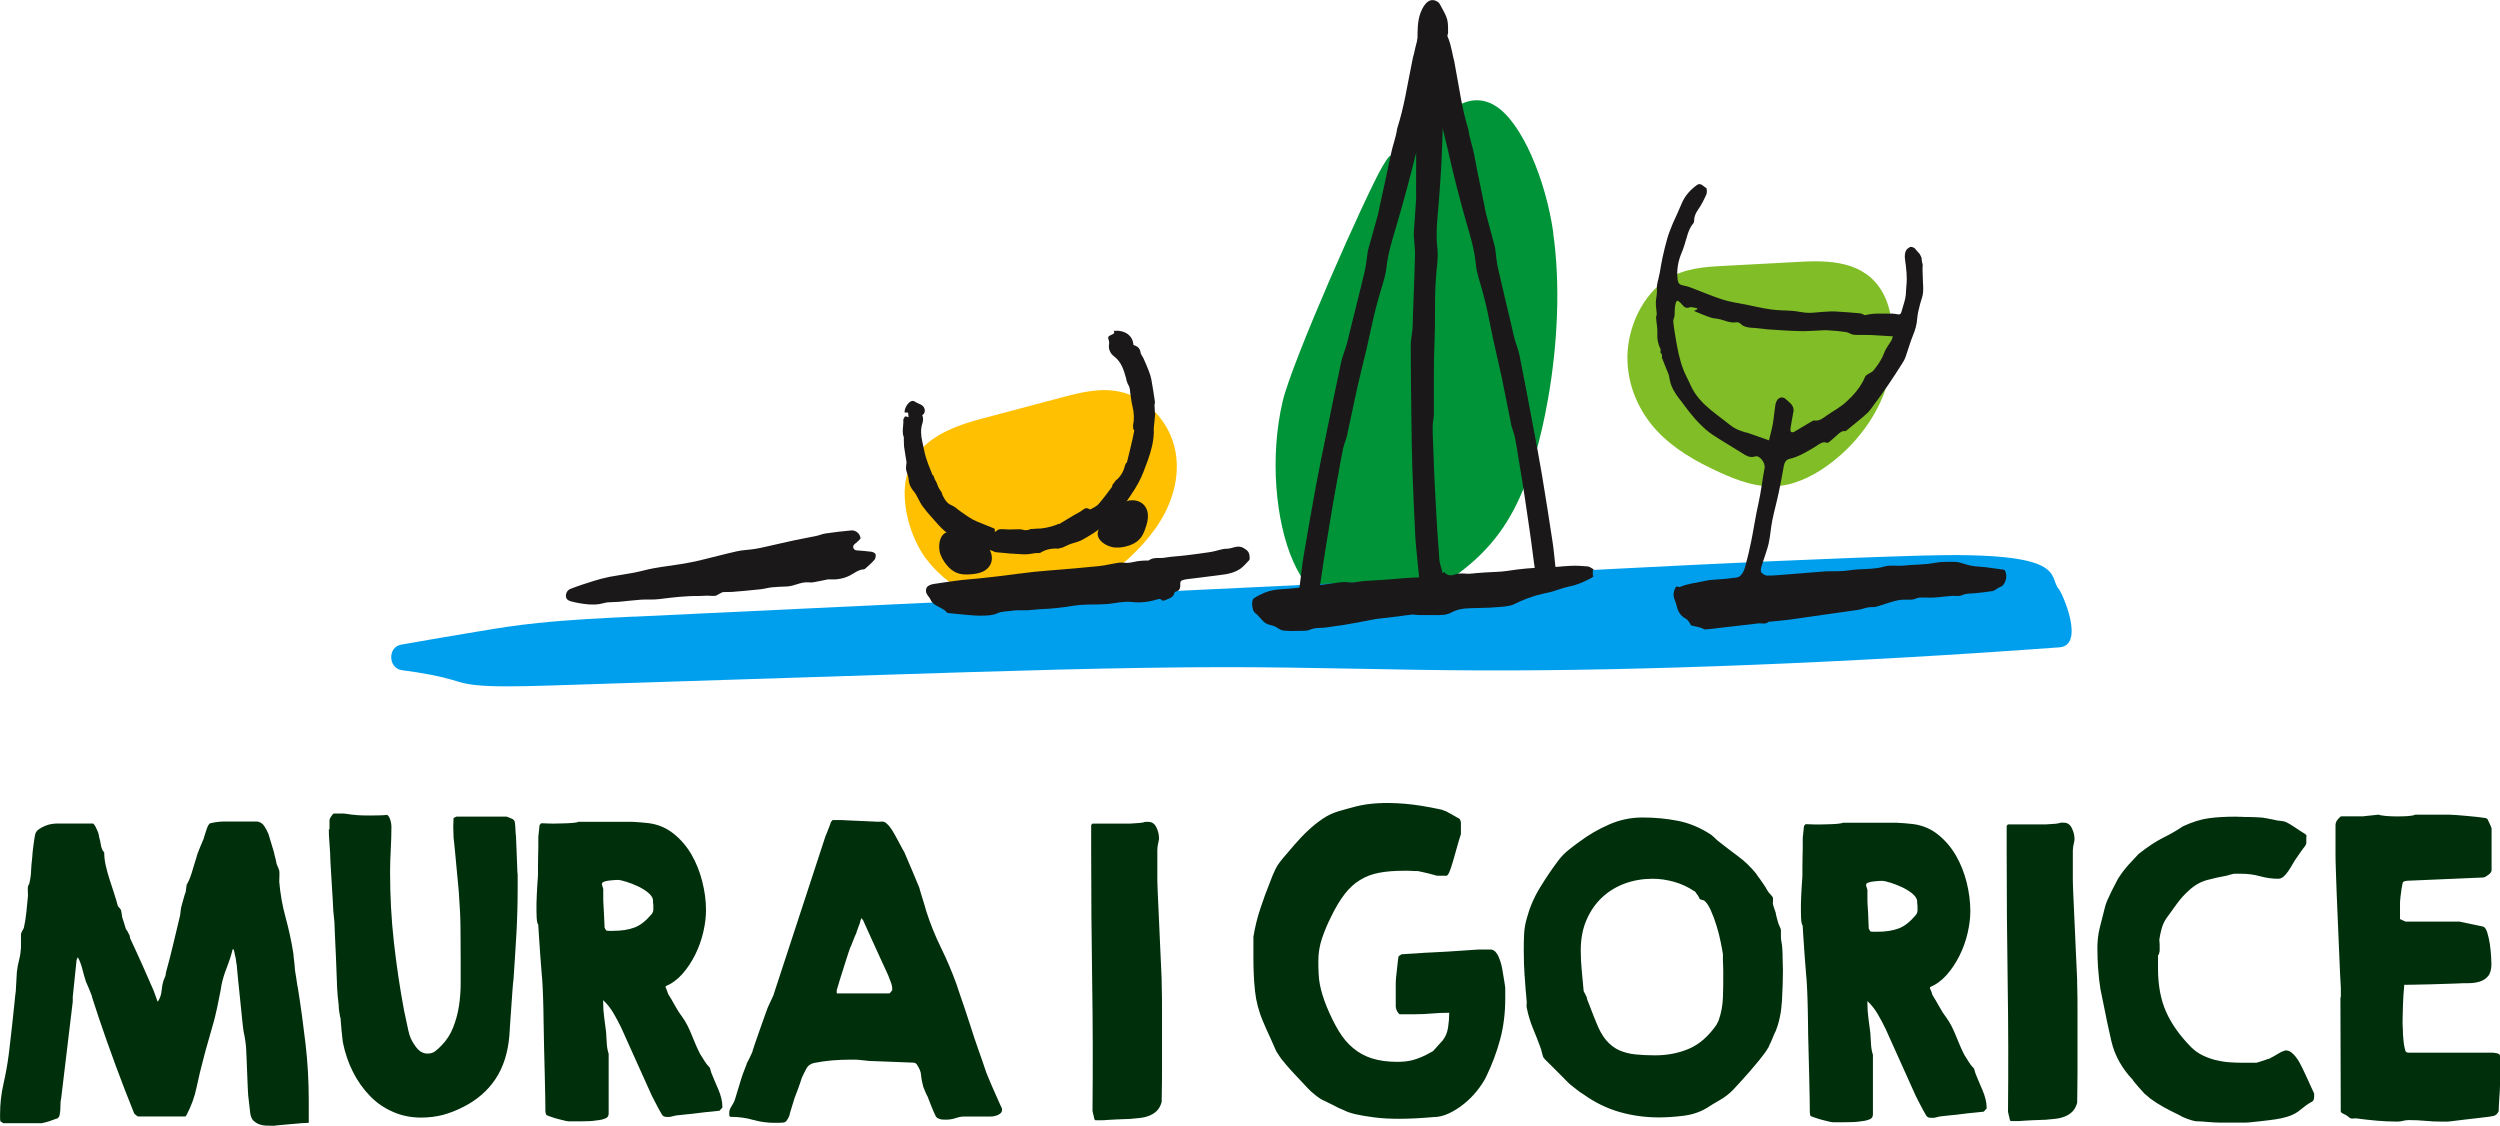
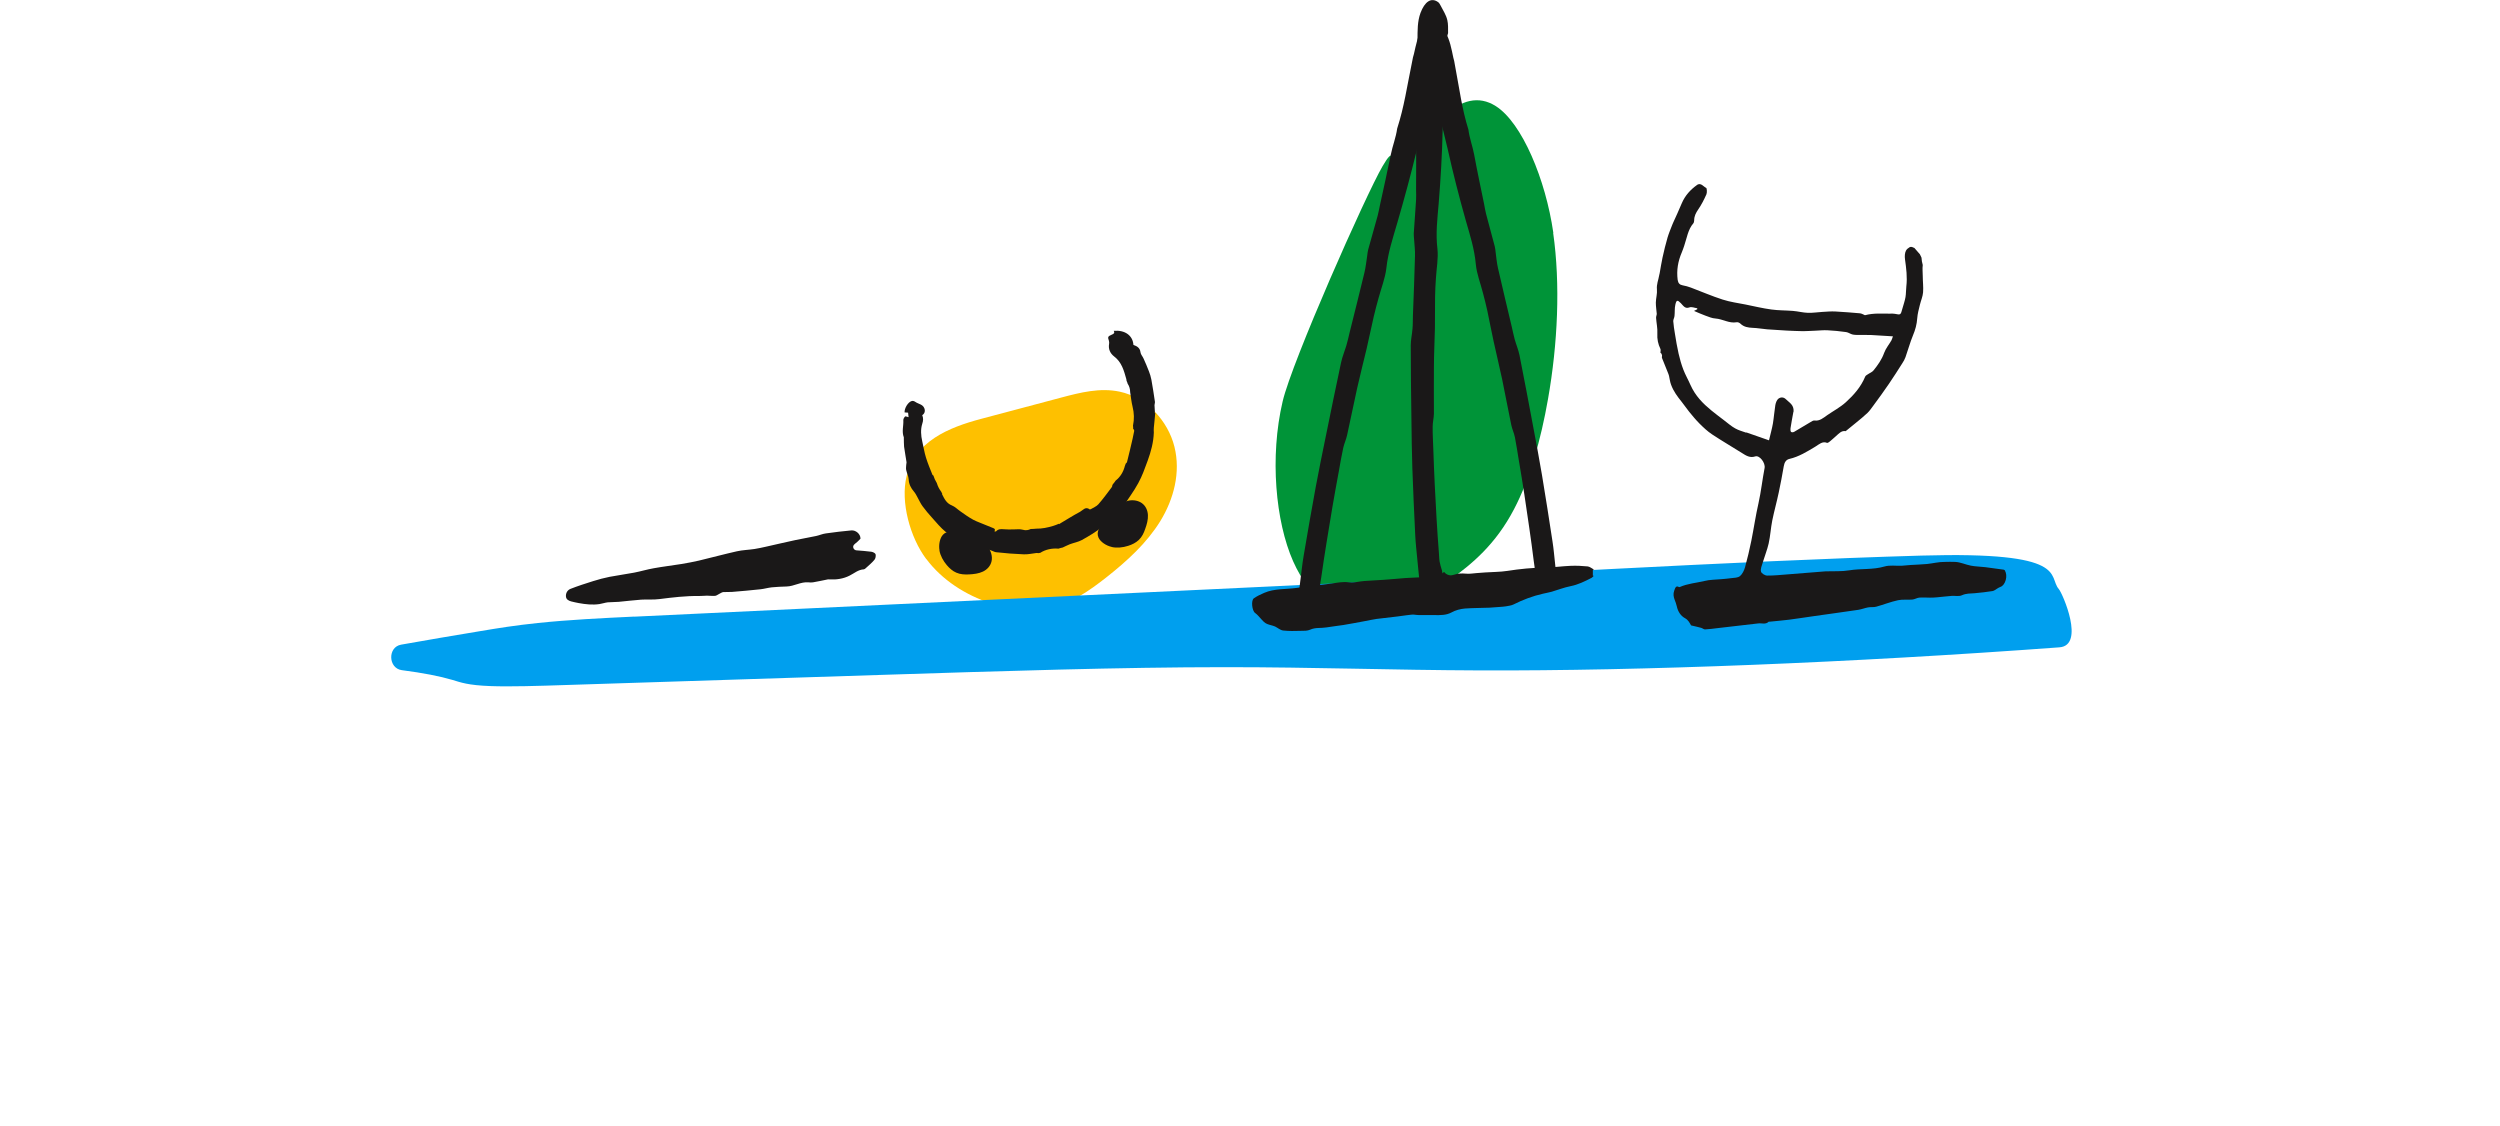
<svg xmlns="http://www.w3.org/2000/svg" id="Layer_1" data-name="Layer 1" viewBox="0 0 300 135.09">
  <defs>
    <style>
      .cls-1 {
        fill: #002f0b;
      }

      .cls-2 {
        fill: #009438;
      }

      .cls-3 {
        fill: #009fee;
      }

      .cls-4 {
        fill: #1a1818;
      }

      .cls-5 {
        fill: #80bd26;
      }

      .cls-6 {
        fill: #fec000;
      }
    </style>
  </defs>
-   <path class="cls-1" d="M280.85,119.63l.04,13.71c0,.11.1.22.29.3.19.09.33.16.41.22.03,0,.1.06.23.17s.22.17.27.17c.03.03.13.04.31.02.18,0,.28-.02.31-.02.83.11,1.65.21,2.49.28.83.07,1.65.11,2.49.11.23,0,.46-.03.68-.09s.46-.09.72-.09c.64,0,1.29.03,1.94.09.64.06,1.28.09,1.9.09h.77c.13,0,.41-.03.83-.09.43-.06.9-.11,1.41-.17.52-.06,1.01-.11,1.49-.17.48-.06.83-.1,1.06-.13.28-.03.54-.07.77-.13.23-.06.43-.24.58-.56,0-.11,0-.32.02-.62.01-.3.03-.62.06-.95s.04-.65.06-.95c.01-.3.02-.51.02-.62v-3.54c-.05-.14-.19-.24-.43-.28-.23-.04-.37-.06-.43-.06h-10.12c-.21,0-.34-.09-.39-.26-.05-.17-.09-.34-.12-.52-.03-.11-.06-.36-.1-.73s-.06-.63-.06-.77c0-.26,0-.47-.02-.65-.01-.17-.02-.34-.02-.52v-.43c0-.23,0-.55.02-.97.01-.42.02-.65.02-.71,0-.09,0-.26.02-.52.01-.26.03-.52.04-.8.01-.27.03-.53.06-.77s.04-.41.04-.49c.23,0,.64,0,1.24-.02.59-.01,1.22-.03,1.9-.04.67-.01,1.3-.04,1.9-.06.59-.03,1.01-.04,1.24-.04.46-.03.94-.04,1.43-.04s.94-.06,1.35-.19c.41-.13.75-.35,1.01-.67s.39-.8.39-1.46c0-.14-.01-.45-.04-.92s-.08-.96-.15-1.46c-.08-.5-.18-.96-.31-1.38s-.3-.65-.5-.71l-2.84-.6h-6.47l-.66-.3v-2.02s0-.11.02-.24c.01-.13.03-.27.04-.43s.03-.31.06-.45.04-.26.04-.34c.03-.14.06-.33.1-.56.04-.23.07-.36.1-.39,0-.03.06-.06.19-.11.13-.04.23-.06.31-.06l9.12-.39c.13,0,.33-.1.6-.3.27-.2.41-.39.41-.56v-5.04s-.06-.19-.19-.47c-.13-.29-.23-.5-.31-.65-.03-.03-.08-.06-.15-.09-.08-.03-.14-.04-.19-.04-.16-.03-.43-.06-.83-.11-.4-.04-.83-.09-1.3-.13-.46-.04-.9-.08-1.32-.11-.41-.03-.7-.04-.85-.04h-4.04c-.15.09-.44.14-.85.17s-.86.04-1.35.04-.94-.02-1.35-.06-.7-.09-.85-.15c-.05,0-.17.01-.35.04s-.37.05-.58.06c-.21.01-.4.04-.58.06-.18.03-.28.04-.31.04h-2.68c-.15.11-.3.27-.44.45-.14.19-.21.39-.21.62v3.49c0,.4.01,1.02.04,1.85s.06,1.78.1,2.85.08,2.17.14,3.34c.05,1.16.1,2.27.14,3.32s.08,1.99.12,2.83.07,1.45.1,1.85v1.12h-.07l.02-.05ZM251.78,116.24c.05.82.14,1.63.27,2.44.03.14.1.49.21,1.03.12.54.24,1.15.37,1.81.13.66.26,1.31.41,1.96.14.65.25,1.14.33,1.48.21.89.53,1.71.97,2.48.44.77.95,1.46,1.55,2.09.05.09.15.22.29.39s.29.34.44.52c.15.17.3.34.44.49.14.16.24.27.29.32.08.06.17.13.27.22.21.17.34.29.39.34.54.4,1.09.75,1.64,1.05.55.3,1.15.61,1.8.92.28.17.61.33.99.47.37.14.72.24,1.03.3.1,0,.28,0,.54.02.26,0,.54.04.83.06.3.03.58.05.85.06.27,0,.47.02.6.02h3.18c.08,0,.28,0,.6-.04s.68-.06,1.06-.11c.39-.04.76-.09,1.12-.13.36-.04.63-.08.81-.11.44-.06.9-.16,1.37-.3.48-.14.91-.34,1.3-.6.03-.03.09-.08.19-.15.1-.07.21-.15.31-.24.1-.09.21-.16.31-.24.1-.07.17-.12.19-.15.28-.2.52-.34.7-.43.18-.09.27-.3.27-.65v-.34c-.05-.11-.15-.32-.29-.62-.14-.3-.29-.62-.44-.97s-.3-.66-.44-.95-.24-.49-.29-.6c-.08-.17-.18-.37-.31-.6-.13-.23-.28-.45-.45-.67s-.35-.39-.54-.54c-.19-.14-.41-.22-.64-.22h-.04s-.14.03-.27.09c-.13.06-.21.09-.23.09-.05.03-.14.08-.27.15-.13.07-.26.15-.41.24-.14.09-.28.17-.43.24-.14.07-.23.12-.25.15-.21.06-.47.14-.79.26-.32.11-.6.2-.83.26h-1.66c-.52,0-1.05-.02-1.61-.06-.55-.04-1.1-.13-1.63-.26-.53-.13-1.04-.32-1.55-.56-.5-.24-.96-.57-1.37-.97-1.34-1.35-2.35-2.76-3.01-4.22s-.99-3.22-.99-5.26v-1.55s.09-.09.12-.19c.03-.1.04-.16.04-.19.03-.03.04-.12.04-.28v-.47c0-.16,0-.31-.02-.45-.01-.14-.02-.24-.02-.3.05-.4.14-.84.27-1.31.13-.47.32-.9.58-1.27.44-.6.86-1.18,1.26-1.74.4-.56.87-1.08,1.41-1.57.67-.63,1.4-1.05,2.19-1.27.79-.22,1.59-.39,2.43-.54.05-.03.19-.07.43-.13.23-.06.37-.09.43-.09h.89c.75,0,1.48.1,2.21.3.72.2,1.44.3,2.17.3.23,0,.44-.09.64-.26.19-.17.37-.38.54-.62.17-.24.32-.49.46-.73.14-.24.26-.45.37-.62.03-.03.1-.13.21-.3.12-.17.24-.35.37-.54s.25-.36.37-.52.2-.26.25-.32c.03-.03.06-.09.1-.17.04-.09.06-.16.06-.22v-.43c0-.17,0-.3.02-.39.01-.09-.05-.17-.17-.26-.1-.06-.25-.15-.45-.28-.19-.13-.4-.26-.62-.41-.22-.14-.42-.27-.6-.39-.18-.11-.31-.19-.39-.22-.21-.14-.48-.23-.83-.26-.35-.03-.61-.07-.79-.13-.31-.06-.63-.12-.97-.19s-.67-.11-1.01-.11c-.03,0-.15,0-.37-.02-.22-.01-.47-.02-.75-.02s-.57,0-.85-.02c-.28-.01-.52-.02-.7-.02-1.21,0-2.29.06-3.24.19-.94.13-1.97.45-3.09.97-.72.49-1.52.95-2.39,1.38-.86.43-1.84,1.08-2.93,1.94-.36.37-.76.8-1.2,1.29s-.81.98-1.12,1.46c-.05.06-.12.17-.21.34-.09.17-.19.36-.29.56-.1.2-.2.39-.29.56s-.15.29-.17.34c-.18.37-.34.72-.48,1.03-.14.32-.25.66-.33,1.03-.21.8-.4,1.57-.58,2.3-.18.73-.27,1.51-.27,2.35s.03,1.66.08,2.48M241.08,133.89c.04.23.07.39.1.47.03.11.08.17.17.17h.64c.18,0,.45,0,.79-.04.35-.03.71-.05,1.08-.06s.72-.03,1.03-.04.5-.02.58-.02c.36-.03.74-.06,1.14-.11.4-.04.77-.13,1.12-.26.35-.13.66-.32.93-.58.27-.26.47-.62.6-1.08,0-.26,0-.73.02-1.42,0-.69.02-1.41.02-2.17v-7.78c0-.77,0-1.45-.02-2.02,0-.57-.02-.9-.02-.99,0-.2,0-.61-.04-1.23s-.06-1.35-.1-2.19c-.04-.85-.08-1.73-.12-2.68-.04-.93-.08-1.82-.12-2.68s-.07-1.58-.1-2.19c-.03-.62-.04-1.02-.04-1.23v-3.71s0-.11.02-.24c0-.13.03-.26.06-.41.03-.14.05-.27.08-.39.03-.11.04-.19.04-.22v-.13c0-.4-.1-.82-.31-1.27-.21-.44-.53-.67-.97-.67h-.39c-.05.03-.16.06-.33.09s-.36.05-.58.06c-.22.01-.42.03-.6.04-.18.01-.28.02-.31.02h-4.5l-.15.17v3.15c0,5.26.04,10.46.12,15.62s.09,10.33.04,15.53c.03.09.06.24.1.47M223.95,106.13c0-.09.08-.16.25-.22s.35-.1.56-.13c.21-.03.41-.05.62-.06.21-.01.35-.02.43-.02.23,0,.58.07,1.04.22s.93.32,1.39.54.88.47,1.24.77c.36.3.55.6.58.88v.26l.02.17.02.17v.56c0,.17-.06.34-.19.52-.7.83-1.39,1.38-2.09,1.63-.7.26-1.54.39-2.53.39h-.54c-.1,0-.21-.01-.31-.04l-.19-.34c-.03-.54-.05-1-.06-1.38,0-.37-.03-.76-.06-1.16s-.04-.73-.04-.99v-1.12s-.03-.11-.08-.26c-.05-.14-.08-.23-.08-.26v-.13h.02ZM217.2,133.75c.03.1.06.17.12.19.05.03.2.09.45.17.24.09.42.14.52.17.08.03.21.06.39.11.18.04.35.09.52.13.17.04.32.08.46.11s.24.04.29.04h.81c.59,0,1.09,0,1.49-.02.4,0,.9-.06,1.49-.15.18-.03.39-.09.64-.19.24-.1.37-.29.37-.58v-7.16c-.13-.4-.21-.84-.23-1.31-.03-.47-.05-.91-.08-1.31-.08-.6-.15-1.2-.23-1.78-.08-.59-.12-1.18-.12-1.78v-.26c.46.43.87.94,1.22,1.53s.66,1.18.95,1.78l3.65,8.11c.05.11.19.38.41.8s.37.7.44.84c.13.23.25.44.37.65.12.2.3.3.56.3h.39s.15-.03.39-.09c.23-.06.37-.09.43-.09.18-.03.52-.06,1.01-.11.49-.04,1.01-.1,1.55-.17.54-.07,1.06-.13,1.55-.17s.84-.08,1.04-.11l.35-.39v-.04c0-.66-.17-1.38-.5-2.15-.34-.77-.62-1.45-.85-2.02,0-.03-.03-.12-.08-.28s-.08-.25-.08-.28c-.03-.03-.1-.11-.23-.26-.13-.14-.21-.24-.23-.3-.08-.09-.2-.27-.37-.56s-.28-.46-.33-.52c-.34-.66-.67-1.42-1.01-2.28s-.71-1.58-1.12-2.15c-.31-.4-.61-.86-.89-1.38s-.56-.97-.81-1.38c-.03-.06-.07-.19-.13-.39-.07-.2-.12-.33-.17-.39v-.17c.75-.32,1.42-.81,2.01-1.48.59-.67,1.1-1.44,1.53-2.3s.75-1.76.97-2.7.33-1.81.33-2.65c0-1.12-.15-2.26-.44-3.45-.3-1.18-.73-2.25-1.3-3.24-.57-.97-1.28-1.81-2.15-2.5-.86-.69-1.85-1.1-2.97-1.25-.08,0-.21-.01-.41-.04-.19-.03-.4-.05-.62-.06-.22-.01-.42-.03-.6-.04-.18-.01-.3-.02-.35-.02h-6.47c-.1.06-.32.1-.66.13s-.56.04-.66.04c-.13,0-.34,0-.64.02-.3.01-.61.02-.93.02s-.64,0-.95-.02c-.31-.01-.52-.02-.62-.02l-.19.22-.15,1.42v.77c0,.4,0,.85-.02,1.33,0,.49-.02.97-.02,1.44v1.05c-.03.34-.06.84-.1,1.48-.04.65-.06,1.28-.08,1.91,0,.63,0,1.19.02,1.68.03.49.09.77.19.86,0,.17.03.6.08,1.29s.1,1.43.15,2.21c.05.79.11,1.53.17,2.21.06.69.1,1.12.1,1.29.03.37.05.96.08,1.76s.04,1.71.06,2.74c0,1.02.03,2.09.06,3.21s.05,2.19.08,3.21c.03,1.02.04,1.94.06,2.76,0,.82.02,1.41.02,1.78,0,.03,0,.09.04.19M189.81,116.48c-.08-.82-.12-1.63-.12-2.44,0-1.38.23-2.6.7-3.67.46-1.06,1.09-1.96,1.88-2.7.79-.73,1.7-1.28,2.74-1.66,1.03-.37,2.13-.56,3.3-.56.85,0,1.71.12,2.58.37.86.24,1.66.61,2.39,1.1.05,0,.12.05.19.15.08.1.13.18.16.24.05.03.12.12.19.28.08.16.13.25.15.28,0,.03.08.06.23.11s.24.06.27.06c.28.2.55.59.81,1.16.26.57.49,1.2.7,1.87.21.67.37,1.33.5,1.96s.22,1.12.27,1.46v.49c0,.24,0,.49.02.75,0,.26.02.5.02.73v.47c0,.95,0,1.87-.04,2.78-.03.9-.19,1.8-.5,2.7,0,.03-.04.11-.12.26-.08.14-.13.24-.15.3-.96,1.38-2.05,2.34-3.28,2.87-1.23.53-2.6.8-4.09.8-.85,0-1.63-.04-2.35-.11-.71-.07-1.35-.24-1.94-.49-.58-.26-1.1-.66-1.57-1.2-.46-.54-.88-1.29-1.24-2.24-.05-.11-.13-.3-.23-.56-.1-.26-.21-.52-.31-.8-.1-.27-.2-.52-.29-.75s-.15-.37-.17-.43c-.03-.03-.05-.12-.08-.28s-.06-.25-.12-.28c0-.06-.04-.15-.12-.28s-.13-.22-.15-.28c-.08-.83-.15-1.66-.23-2.48M182.96,117.12c.06,1.02.15,2.06.25,3.13,0,.03,0,.14-.02.34,0,.2,0,.32.02.34.18.89.43,1.71.74,2.46.31.75.62,1.53.93,2.38.03.06.08.24.15.54.08.3.13.48.15.54l.08.09c.08.09.1.13.08.13.23.23.52.52.87.86.35.34.69.69,1.03,1.03.33.34.63.64.87.88.25.24.38.37.41.37.03.03.1.09.21.17.12.09.25.19.41.32.15.13.32.25.48.37.17.11.3.2.41.26,1.37.98,2.81,1.68,4.31,2.11,1.5.43,3.08.65,4.73.65.85,0,1.81-.06,2.89-.19s2.01-.44,2.82-.92c.49-.32,1.03-.65,1.63-.99.59-.34,1.11-.75,1.55-1.2.67-.72,1.35-1.46,2.03-2.24.68-.77,1.32-1.56,1.92-2.38.03-.06.08-.15.17-.28s.15-.22.17-.28c.03-.09.08-.22.17-.39s.17-.36.25-.56.15-.39.23-.56.14-.3.19-.39c.41-1.03.66-2.22.74-3.58s.12-2.6.12-3.75c0-.17,0-.39-.02-.67,0-.27-.02-.54-.02-.82s0-.52-.02-.73c0-.22-.02-.34-.02-.37s0-.11-.02-.24c0-.13-.03-.26-.06-.41-.03-.14-.05-.28-.06-.41,0-.13-.02-.22-.02-.28v-.86c0-.06-.05-.19-.14-.39s-.15-.33-.17-.39c0-.03-.02-.11-.06-.24s-.08-.26-.12-.41c-.04-.14-.07-.28-.1-.41-.03-.13-.04-.21-.04-.24-.03-.06-.09-.24-.19-.54s-.15-.48-.15-.54c0-.03,0-.15.02-.37,0-.22,0-.34-.02-.37-.03-.06-.11-.16-.25-.32-.14-.16-.23-.25-.25-.28-.03-.03-.08-.11-.17-.26-.09-.14-.15-.24-.17-.3-.05-.09-.14-.22-.27-.41s-.25-.37-.37-.54-.23-.32-.33-.45-.15-.21-.15-.24c-.67-.83-1.41-1.55-2.23-2.15-.81-.6-1.63-1.23-2.47-1.89-.05-.06-.19-.19-.41-.39s-.36-.32-.41-.34c-1.29-.83-2.62-1.38-3.96-1.63-1.34-.26-2.75-.39-4.19-.39s-2.74.28-4.02.84-2.48,1.25-3.59,2.09c-.52.37-.97.72-1.35,1.03-.39.32-.76.7-1.12,1.16-.8,1.06-1.55,2.17-2.26,3.34s-1.23,2.4-1.57,3.69c-.18.63-.28,1.25-.31,1.85s-.04,1.23-.04,1.89c0,1.06.03,2.1.1,3.13M150.41,115.13c0,1.29.06,2.56.19,3.79s.45,2.46.97,3.67c.08.2.2.49.37.86s.34.75.52,1.14c.18.39.34.75.48,1.08s.24.54.29.62c.05.06.14.18.25.37.12.19.2.31.25.37.13.17.35.44.66.8s.63.72.97,1.08.65.7.95,1.01c.3.32.48.52.56.6.26.29.59.6,1.01.92.41.33.8.57,1.16.71.1.06.28.14.52.26.25.11.49.24.74.37.24.13.47.24.68.32s.34.14.39.17c.59.32,1.78.59,3.57.82,1.78.23,4.14.22,7.06-.04.62,0,1.24-.15,1.88-.45.63-.3,1.23-.68,1.8-1.14s1.08-.97,1.53-1.53.82-1.11,1.1-1.66c.75-1.55,1.32-3.08,1.72-4.59s.6-3.13.6-4.85v-1.29c0-.06-.03-.25-.08-.58s-.09-.57-.12-.71c-.03-.2-.07-.49-.14-.86-.06-.37-.15-.74-.27-1.1-.12-.36-.26-.67-.44-.92-.18-.26-.4-.4-.66-.43h-1.47c-.46.03-1.01.06-1.63.11-.62.04-1.27.09-1.95.13s-1.36.08-2.03.11-1.28.06-1.82.11c-.54.04-1.15.08-1.82.11l-.35.22s-.05.12-.08.37c-.03.24-.06.54-.1.9-.04.36-.08.72-.12,1.1-.04.37-.06.69-.06.95v2.76c.05.4.21.7.46.9h1.82c.67,0,1.35-.03,2.05-.09s1.39-.09,2.09-.09c0,.57-.05,1.16-.14,1.76s-.3,1.12-.64,1.55l-1.16,1.29c-.05.03-.2.11-.44.24-.25.13-.42.22-.52.28-.62.29-1.17.49-1.65.6s-1.04.17-1.68.17c-1.16,0-2.17-.14-3.03-.41s-1.61-.68-2.26-1.23c-.66-.54-1.24-1.23-1.74-2.06s-.99-1.81-1.45-2.93c-.21-.52-.37-.98-.5-1.4s-.23-.82-.31-1.23c-.08-.4-.13-.82-.15-1.27-.03-.44-.04-.97-.04-1.57,0-.95.15-1.86.45-2.74s.65-1.71,1.06-2.53c.54-1.12,1.09-2.04,1.65-2.76.55-.72,1.17-1.28,1.86-1.7.68-.42,1.44-.7,2.28-.86s1.81-.24,2.93-.24h.44c.19,0,.38,0,.56.02.18.01.34.02.48.02h.25c.05,0,.19.03.43.09.23.06.48.11.74.17.26.06.5.12.73.19s.37.11.43.11h1.12c.13-.09.24-.25.33-.49s.15-.39.17-.45c.05-.14.14-.41.25-.8.12-.39.23-.8.35-1.23.12-.43.23-.84.35-1.23.12-.39.2-.65.25-.8v-1.29c0-.23-.06-.42-.19-.56-.08-.03-.19-.09-.35-.19-.15-.1-.32-.19-.48-.28-.17-.09-.33-.17-.48-.26-.15-.09-.26-.14-.31-.17-.05,0-.14-.03-.27-.09s-.21-.09-.23-.09c-1.7-.37-3.18-.61-4.42-.71s-2.34-.12-3.28-.06c-.94.06-1.78.18-2.53.37-.73.19-1.44.38-2.11.58-.7.2-1.35.51-1.95.92-.61.42-1.19.88-1.74,1.4-.56.52-1.09,1.08-1.61,1.68s-1.01,1.18-1.47,1.72c-.36.43-.65.85-.85,1.27-.21.42-.41.91-.62,1.48-.44,1.09-.84,2.18-1.2,3.28s-.63,2.19-.81,3.32v2.72h0ZM131.22,133.79c.04.23.07.39.1.47.03.11.08.17.17.17h.64c.18,0,.44,0,.79-.04.35-.03.71-.05,1.08-.06s.72-.03,1.03-.04.5-.02.58-.02c.36-.03.74-.06,1.14-.11.4-.04.77-.13,1.12-.26.35-.13.66-.32.93-.58.27-.26.47-.62.6-1.08,0-.26,0-.73.02-1.42s.02-1.41.02-2.17v-7.78c0-.77,0-1.45-.02-2.02,0-.57-.02-.9-.02-.99,0-.2,0-.61-.04-1.23s-.06-1.35-.1-2.19c-.04-.85-.08-1.73-.12-2.68-.04-.93-.08-1.82-.12-2.68s-.07-1.58-.1-2.19c-.03-.62-.04-1.02-.04-1.23v-3.71s0-.11.02-.24c0-.13.03-.26.06-.41.03-.14.05-.27.08-.39.03-.11.04-.19.04-.22v-.13c0-.4-.1-.82-.31-1.27-.21-.44-.53-.67-.97-.67h-.39c-.05.03-.16.06-.33.09s-.36.05-.58.06c-.22.01-.42.03-.6.04-.18.01-.28.02-.31.02h-4.5l-.15.17v3.15c0,5.26.04,10.46.12,15.62s.09,10.33.04,15.53c.03.09.06.24.1.47M103.55,110.38c.46,1.03.86,1.9,1.18,2.61s.65,1.43.99,2.17c.34.75.62,1.36.85,1.85.08.2.18.47.31.8s.19.61.19.84v.17c-.05.06-.12.14-.19.24-.08.1-.13.15-.15.15h-6.32v-.39c.23-.8.44-1.48.62-2.04s.36-1.12.54-1.7c.18-.57.33-1.03.46-1.38.03-.03.07-.13.14-.3.06-.17.13-.35.21-.54s.15-.36.21-.52c.06-.16.11-.25.14-.28,0-.03.03-.12.08-.28.05-.16.11-.32.17-.47.06-.16.12-.31.17-.45.05-.14.08-.24.08-.3,0-.03.02-.09.06-.19.04-.1.07-.16.1-.19l.15.22h0v-.02ZM90.33,134.37c.83.24,1.69.37,2.6.37.49,0,.86,0,1.12-.04s.49-.33.7-.9c0-.06.03-.19.1-.41.06-.22.13-.44.21-.69.08-.24.15-.47.21-.69s.11-.35.14-.41.08-.19.15-.39c.08-.2.16-.42.25-.67.09-.24.17-.48.25-.71.08-.23.13-.39.15-.47.18-.4.37-.78.56-1.14.19-.36.51-.58.95-.67.7-.14,1.4-.24,2.11-.3s1.43-.09,2.15-.09h.74s.13,0,.31.02c.18.01.37.04.58.06.21.03.39.05.56.06s.28.02.33.02c.21,0,.55.01,1.04.04s1.01.05,1.55.06,1.05.04,1.53.06c.48.03.82.04,1.03.04.05,0,.12.02.19.06.08.04.13.08.15.11.34.49.52.93.54,1.33.03.4.12.87.27,1.42.03.06.1.24.23.56.13.32.22.5.27.56.21.52.37.92.48,1.23.12.3.29.7.52,1.18l.08.09.08.09c.23.11.41.18.54.19.13,0,.3.02.5.02.41,0,.81-.06,1.18-.19s.74-.19,1.1-.19h3.15c.08,0,.19,0,.35-.04.15-.03.3-.07.44-.13s.26-.14.37-.24c.1-.1.15-.22.15-.37v-.17c-.05-.11-.14-.31-.27-.58s-.26-.57-.39-.88c-.13-.32-.26-.61-.39-.88s-.22-.48-.27-.62c-.05-.14-.17-.42-.35-.84s-.28-.68-.31-.8c-.05-.17-.17-.52-.35-1.03-.18-.52-.39-1.12-.64-1.83-.25-.7-.5-1.45-.75-2.26-.26-.8-.51-1.56-.75-2.28-.25-.72-.46-1.34-.64-1.87s-.3-.88-.35-1.05c-.54-1.49-1.16-2.96-1.86-4.38s-1.29-2.9-1.78-4.42c-.03-.09-.08-.26-.15-.54-.08-.27-.17-.57-.27-.88-.1-.32-.19-.61-.27-.88-.08-.27-.13-.45-.15-.54-.05-.11-.15-.36-.31-.73-.15-.37-.33-.79-.52-1.25-.19-.46-.38-.9-.56-1.31-.18-.42-.31-.72-.39-.92-.03-.03-.09-.14-.19-.32-.1-.19-.21-.39-.33-.62s-.24-.46-.37-.69c-.13-.23-.23-.42-.31-.56-.13-.23-.27-.46-.43-.69-.15-.23-.34-.43-.54-.6-.18-.14-.35-.21-.5-.19-.15.01-.32.02-.5.02-.13,0-.4-.01-.81-.04-.41-.03-.86-.05-1.35-.06-.49-.01-.94-.04-1.35-.06-.41-.03-.67-.04-.77-.04h-1.16l-.19.22c-.03.09-.07.21-.13.37-.07.16-.13.32-.19.49-.06.17-.13.34-.19.49-.06.16-.11.27-.14.32l-6.28,19.18c-.05.11-.16.35-.33.71s-.28.6-.33.71c-.05.14-.17.47-.35.97s-.37,1.05-.58,1.63c-.21.59-.4,1.14-.58,1.66s-.28.83-.31.95c0,.06-.03.15-.1.28-.06.13-.14.28-.21.45-.08.17-.15.33-.23.47s-.13.23-.15.26c0,.06-.03.17-.1.32-.06.16-.14.34-.21.54-.08.2-.15.39-.21.56s-.11.3-.13.39c-.03.09-.08.25-.15.49-.08.24-.16.52-.25.82s-.17.57-.25.82c-.08.24-.13.41-.15.49-.08.23-.21.48-.39.75s-.27.52-.27.75v.3c0,.11.05.19.15.22.98,0,1.88.12,2.72.37M72.25,106.02c0-.09.08-.16.25-.22s.35-.1.56-.13.41-.05.62-.06c.21-.01.35-.02.43-.02.23,0,.58.07,1.04.22s.93.32,1.39.54.88.47,1.24.77c.36.3.55.6.58.88v.26l.02.17.02.17v.56c0,.17-.06.34-.19.52-.7.83-1.39,1.38-2.09,1.63-.7.26-1.54.39-2.53.39h-.54c-.1,0-.21-.01-.31-.04l-.19-.34c-.03-.54-.05-1-.06-1.38-.01-.37-.03-.76-.06-1.16s-.04-.73-.04-.99v-1.12s-.03-.11-.08-.26c-.05-.14-.08-.23-.08-.26v-.13h.02ZM65.5,133.64c.03.1.06.17.12.19.05.03.2.09.44.17.24.09.42.14.52.17.08.03.21.06.39.11.18.04.35.09.52.13.17.04.32.08.46.11s.24.04.29.04h.81c.59,0,1.09,0,1.49-.02.4,0,.9-.06,1.49-.15.18-.03.39-.09.64-.19.24-.1.37-.29.37-.58v-7.16c-.13-.4-.21-.84-.23-1.31-.03-.47-.05-.91-.08-1.31-.08-.6-.15-1.2-.23-1.78-.08-.59-.12-1.18-.12-1.78v-.26c.46.43.87.94,1.22,1.53s.66,1.18.95,1.78l3.65,8.11c.05.11.19.38.41.8s.37.7.44.84c.13.23.25.44.37.65.12.2.3.3.56.3h.39s.15-.03.39-.09c.23-.06.37-.09.43-.09.18-.03.52-.06,1.01-.11.49-.04,1.01-.1,1.55-.17.54-.07,1.06-.13,1.55-.17.49-.04.84-.08,1.04-.11l.35-.39v-.04c0-.66-.17-1.38-.5-2.15-.34-.77-.62-1.45-.85-2.02,0-.03-.03-.12-.08-.28s-.08-.25-.08-.28c-.03-.03-.1-.11-.23-.26-.13-.14-.21-.24-.23-.3-.08-.09-.2-.27-.37-.56-.17-.29-.28-.46-.33-.52-.34-.66-.67-1.42-1.01-2.28-.34-.86-.71-1.58-1.12-2.15-.31-.4-.61-.86-.89-1.38s-.55-.97-.81-1.38c-.03-.06-.07-.19-.14-.39-.06-.2-.12-.33-.17-.39v-.17c.75-.32,1.42-.81,2.01-1.48.59-.67,1.1-1.44,1.53-2.3s.75-1.76.97-2.7.33-1.81.33-2.65c0-1.12-.15-2.26-.45-3.45-.3-1.18-.73-2.25-1.3-3.24-.57-.97-1.28-1.81-2.15-2.5s-1.85-1.1-2.97-1.25c-.08,0-.21-.01-.41-.04-.19-.03-.4-.05-.62-.06-.22-.01-.42-.03-.6-.04s-.3-.02-.35-.02h-6.47c-.1.06-.32.1-.66.13-.34.03-.56.04-.66.04-.13,0-.34,0-.64.02-.3.01-.61.02-.93.02s-.64,0-.95-.02c-.31-.01-.52-.02-.62-.02l-.19.22-.15,1.42v.77c0,.4,0,.85-.02,1.33-.01.49-.02.97-.02,1.44v1.05c-.03.34-.06.84-.1,1.48-.04.65-.06,1.28-.08,1.91-.01.63,0,1.19.02,1.68.03.49.09.77.19.86,0,.17.03.6.08,1.29s.1,1.43.15,2.21c.05.79.11,1.53.17,2.21.06.69.1,1.12.1,1.29.03.37.05.96.08,1.76s.05,1.71.06,2.74c.01,1.02.03,2.09.06,3.21s.05,2.19.08,3.21c.03,1.02.04,1.94.06,2.76.01.82.02,1.41.02,1.78,0,.03.01.09.04.19M39.46,99.52c0,.49.02.97.06,1.44s.07.95.1,1.44c0,.32.02.8.06,1.46.04.66.08,1.34.12,2.04.04.7.08,1.35.12,1.94.04.59.06.97.06,1.14,0,.06,0,.18.02.37.01.19.03.39.06.6.03.22.04.41.06.58.01.17.02.29.02.34,0,.2.02.71.06,1.53s.08,1.68.12,2.61c.04.92.07,1.78.1,2.61.03.82.05,1.33.08,1.53,0,.06,0,.17.02.34.01.17.03.35.06.54.03.19.04.37.06.56.01.19.02.32.02.41,0,.03,0,.1.02.22.01.11.03.24.06.37.03.13.04.24.06.34.01.1.03.17.06.19,0,.06.01.23.04.52s.05.6.08.95.06.66.1.95c.04.29.06.46.06.52.26,1.29.66,2.49,1.22,3.58.55,1.09,1.23,2.04,2.03,2.87s1.72,1.46,2.76,1.91c1.03.46,2.15.69,3.38.69.93,0,1.8-.11,2.62-.32.81-.22,1.63-.54,2.47-.97,1.63-.83,2.91-1.94,3.84-3.34s1.48-3.11,1.66-5.15c0-.17.03-.59.08-1.27.05-.67.1-1.39.15-2.15.05-.76.1-1.47.15-2.13.05-.66.09-1.08.12-1.25.13-1.83.24-3.68.35-5.51.1-1.83.15-3.68.15-5.51v-1.51c-.03-.2-.05-.55-.06-1.05-.01-.5-.03-1.02-.06-1.55-.03-.53-.05-1.02-.06-1.48-.01-.46-.03-.76-.06-.9,0-.14-.01-.39-.04-.75-.03-.36-.05-.59-.08-.71l-.08-.11-.08-.11c-.1-.06-.26-.13-.48-.22-.22-.09-.34-.13-.37-.13h-5.97l-.35.17c0,.06,0,.2-.02.43-.01.23-.02.4-.02.52,0,.17,0,.44.02.8.01.36.02.57.02.62.03.17.07.61.14,1.31.06.7.13,1.45.21,2.24.08.79.15,1.53.21,2.21.06.69.1,1.12.1,1.29.1,1.29.16,2.58.17,3.86s.02,2.57.02,3.86v2.7c0,.93-.07,1.84-.21,2.74s-.37,1.74-.7,2.57c-.32.82-.79,1.54-1.41,2.17-.28.29-.54.52-.77.69s-.53.26-.89.26c-.52,0-.97-.25-1.35-.75-.39-.5-.66-1-.81-1.48-.03-.09-.07-.26-.14-.54-.06-.27-.13-.57-.19-.88-.06-.32-.13-.62-.19-.9-.07-.29-.11-.5-.14-.65-.52-2.79-.92-5.53-1.22-8.23-.3-2.7-.45-5.47-.45-8.32,0-.92.03-1.83.08-2.76.05-.92.08-1.83.08-2.76,0-.2-.04-.44-.12-.73-.08-.29-.21-.5-.39-.65-.15.03-.42.05-.79.06-.37.01-.77.02-1.18.02s-.81,0-1.18-.02c-.37-.01-.64-.04-.79-.06-.05,0-.14,0-.27-.02-.13-.01-.26-.04-.41-.06-.14-.03-.28-.05-.43-.06-.14-.01-.23-.02-.25-.02h-1.12c-.21.17-.37.42-.5.73v1.2l-.04-.04h-.04ZM30.48,134.53c.18.17.39.3.64.39.24.09.5.14.77.15s.52.02.75.02h.27c.15-.03.43-.06.81-.09.39-.03.8-.06,1.24-.11.44-.04.86-.08,1.26-.11.4-.03.68-.04.83-.04v-2.72c0-2.29-.13-4.57-.39-6.8-.26-2.24-.57-4.5-.93-6.76-.03-.06-.05-.19-.08-.41-.03-.22-.06-.44-.1-.69-.04-.24-.08-.49-.12-.73-.04-.24-.06-.42-.06-.54,0-.03,0-.13-.02-.3-.01-.17-.03-.34-.06-.52-.03-.17-.05-.34-.06-.49-.01-.16-.02-.26-.02-.32-.23-1.46-.54-2.91-.93-4.33s-.65-2.87-.77-4.33c0-.09,0-.31.02-.67.01-.36,0-.58-.02-.67,0-.03-.05-.14-.13-.34-.09-.2-.14-.32-.14-.34-.03-.03-.05-.12-.08-.28-.03-.16-.06-.32-.1-.47-.04-.16-.08-.31-.12-.45s-.06-.24-.06-.3l-.66-2.19c-.13-.32-.3-.63-.5-.95-.21-.32-.49-.5-.85-.56h-3.86c-.61,0-1.21.07-1.8.22-.03,0-.08.05-.15.15-.08.1-.12.17-.12.19-.03.06-.06.16-.12.3-.05.14-.1.29-.15.45-.05.16-.1.32-.15.47-.05.16-.08.25-.08.28-.03.06-.08.19-.17.41s-.19.44-.29.69c-.1.24-.19.47-.27.69s-.12.35-.12.41c-.03.06-.07.19-.13.41-.07.22-.14.44-.21.69-.08.24-.15.47-.21.69s-.11.35-.14.41c0,.06-.07.24-.21.56s-.24.5-.29.56c0,.06-.02.21-.06.45-.04.24-.06.39-.06.45-.03.06-.06.17-.12.32-.05.16-.1.33-.15.52-.05.19-.1.37-.15.54s-.08.27-.08.3c-.03.06-.06.24-.1.54s-.06.48-.06.54c-.28,1.15-.56,2.3-.83,3.47-.27,1.16-.56,2.29-.87,3.39,0,.06-.01.16-.04.3s-.05.23-.08.26c0,.03-.03.09-.08.19-.05.1-.08.17-.08.19-.13.4-.21.83-.25,1.29s-.19.89-.45,1.29c-.03-.03-.06-.09-.1-.19s-.06-.16-.06-.19c-.03-.06-.08-.22-.17-.47-.09-.26-.15-.42-.17-.47-.1-.23-.28-.64-.54-1.23-.26-.59-.54-1.22-.83-1.89-.3-.67-.59-1.31-.87-1.91-.28-.6-.48-1.02-.58-1.25,0-.03-.01-.11-.04-.24s-.06-.22-.12-.28c-.03-.06-.08-.16-.15-.3-.08-.14-.14-.23-.19-.26-.03-.09-.1-.32-.21-.69-.12-.37-.2-.63-.25-.77,0-.06-.02-.21-.06-.45s-.07-.39-.1-.45c-.05-.06-.11-.13-.17-.22-.06-.09-.12-.14-.17-.17-.13-.49-.28-1-.46-1.55-.18-.54-.36-1.1-.54-1.66-.18-.56-.34-1.11-.46-1.66-.13-.54-.19-1.08-.19-1.59-.15-.17-.26-.36-.31-.56-.03-.03-.05-.13-.08-.3-.03-.17-.06-.34-.1-.52-.04-.17-.08-.34-.12-.49-.04-.16-.06-.26-.06-.32s-.06-.23-.19-.52c-.13-.29-.23-.49-.31-.6l-.08-.09-.08-.09h-4.31c-.18,0-.41.02-.68.06s-.54.12-.81.24c-.27.11-.52.25-.74.41s-.36.35-.41.58c-.03.09-.06.26-.1.52-.04.26-.08.54-.12.84-.04.3-.07.58-.1.84-.03.26-.04.44-.04.56-.08.63-.12,1.18-.14,1.63-.01.46-.08.96-.21,1.51,0,.03-.03.09-.08.17-.05.09-.08.16-.08.22-.03.06-.03.24-.02.54s.02.48.02.54c-.05.57-.12,1.22-.19,1.94s-.18,1.36-.31,1.94c-.03.03-.09.14-.19.34-.1.2-.15.33-.15.39v1.63c-.03.49-.1.98-.23,1.48-.13.5-.22,1-.27,1.48,0,.06,0,.19-.02.41-.01.22-.03.44-.04.69-.01.24-.03.47-.04.69s-.02.35-.02.41c-.05.4-.12.98-.19,1.74-.08.76-.16,1.54-.25,2.35s-.17,1.54-.25,2.21-.13,1.1-.15,1.27c-.15,1.2-.37,2.41-.64,3.6-.27,1.19-.41,2.4-.41,3.6v.52c0,.11.01.24.04.39l.35.22h4.62c.05,0,.18-.03.39-.09s.36-.1.46-.13.28-.09.54-.19.41-.15.46-.15c.15-.09.25-.23.29-.43s.06-.42.08-.65c.01-.23.02-.46.02-.69s.03-.44.08-.65l1.39-11.6v-.56l.46-4.44.15-.34c.23.43.41.9.54,1.42s.27,1.02.43,1.51c.03.06.07.17.14.32s.14.32.21.49c.08.17.15.34.21.52.06.17.11.27.13.3,0,.06.04.22.12.47.08.26.17.53.27.82s.19.56.27.82c.08.26.13.42.15.47.67,1.98,1.36,3.94,2.07,5.86.71,1.92,1.45,3.85,2.23,5.77.05.06.13.13.25.22s.2.13.25.13h5.66l.04-.09.08-.09c.57-1.09.97-2.19,1.2-3.32.23-1.12.52-2.29.85-3.54.03-.11.11-.43.25-.95s.3-1.08.48-1.68.34-1.17.48-1.7.23-.87.25-1.01c.03-.09.07-.29.14-.6.06-.32.13-.66.21-1.03s.15-.72.21-1.05.1-.54.1-.62c.15-.75.37-1.48.66-2.19.28-.72.52-1.45.7-2.19h.12c.03.09.05.19.08.3.05.23.08.37.08.43.05.11.09.31.12.58.03.27.05.44.08.49.03.32.08.85.15,1.61.08.76.16,1.57.25,2.44s.17,1.68.25,2.46.14,1.31.19,1.59c.08.34.15.73.21,1.16s.1.8.1,1.12c0,.11.01.4.04.86s.05.96.06,1.51c.01.54.03,1.05.06,1.53.03.47.04.77.04.88s.01.32.04.6c.03.29.06.58.1.88s.07.59.1.86.05.47.08.58c.08.32.21.56.39.73" />
  <path class="cls-2" d="M186.38,27.95c.88,6.16.55,13.31-.62,19.94-.85,4.87-2.18,9.6-4.07,13.2-2.22,4.25-5.05,6.6-7.8,8.56-3.31,2.35-6.69,4.31-10.01,4.37-3.33.06-6.6-1.94-8.71-6.68-2.1-4.75-2.82-12.51-1.25-19.18,1.13-4.81,9.97-24.76,11.99-28.22,2.86-4.91-1.05,6.47,1.8,1.56,3.53-6.05,7.57-11.47,11.81-8.75,3.12,2,5.96,8.78,6.88,15.19" />
-   <path class="cls-5" d="M226.13,47.09c-1.23,3.3-3.51,6.17-6.15,8.26-1.94,1.53-4.14,2.68-6.35,2.95-2.62.31-5.05-.6-7.34-1.65-2.74-1.25-5.41-2.75-7.51-5.01-2.08-2.26-3.55-5.4-3.49-8.92s1.86-7.4,4.77-9.22c2.09-1.31,4.45-1.47,6.7-1.59,3.2-.17,6.39-.34,9.59-.51,3.95-.21,8.04.22,9.88,4.33,1.36,3.03,1.17,7.94-.11,11.36" />
  <path class="cls-6" d="M111.16,67.08c1.88,2.52,4.71,4.33,7.76,5.33,2.23.73,4.65,1.05,6.89.6,2.67-.54,4.9-2.11,6.97-3.74,2.47-1.95,4.83-4.1,6.46-6.74,1.62-2.65,2.46-5.85,1.69-8.93s-3.32-5.91-6.57-6.6c-2.35-.5-4.72.1-6.98.7-3.21.85-6.42,1.7-9.63,2.56-3.96,1.05-7.94,2.71-8.96,6.89-.75,3.08.41,7.34,2.37,9.95" />
  <path class="cls-3" d="M76.12,73.99c-3.79.18-7.86.38-11.57.77-2.72.28-4.87.63-6.89.97-3.27.54-6.44,1.08-9.53,1.63-1.63.29-1.55,2.84.09,3.06,2.55.33,4.59.73,6.07,1.17,1,.3,1.85.64,4.56.74,2.36.09,5.8-.02,9.12-.13,12.57-.4,25.14-.81,37.71-1.21,14.38-.46,28.94-.93,41.32-.93,10.94,0,19.87.35,30.59.39,19.36.07,44.45-.92,69.54-2.77,3.11-.23.38-6.47-.07-6.99-1.35-1.53,1.39-4.54-16.48-4.02-22.45.65-51.96,2.47-75.94,3.6-26.18,1.24-52.34,2.49-78.52,3.73" />
  <path class="cls-4" d="M191.16,68.41l.1-.07c-.24-.13-.48-.34-.73-.37-.69-.07-1.38-.1-2.07-.07-1,.04-1.99.19-3,.2-1.54.02-3.08.17-4.6.41-.85.13-1.72.12-2.6.18-.36.02-.72.05-1.07.08-.42.03-.84.11-1.25.07-.51-.04-.98-.05-1.47.13-.35.13-.72.08-1.03-.18l-.15-.16c-.5.43-1.18.71-2.03.71-.26,0-.51-.03-.73-.07-.65.03-1.24.05-1.83.09-.9.07-1.8.16-2.71.22-.76.06-1.53.08-2.29.14-.59.04-1.19.23-1.77.16-.96-.12-1.86.13-2.8.23-1.18.12-2.38.27-3.56.44-1.29.18-2.63.06-3.86.59-.43.18-.86.39-1.24.65-.37.25-.23,1.52.15,1.77.16.11.29.25.42.39.27.27.49.6.8.81.26.18.61.23.92.33.08.03.17.05.25.09.32.16.63.44.96.48.7.08,1.42.06,2.13.04.38,0,.79.01,1.12-.14.63-.29,1.3-.16,1.94-.27.68-.12,1.37-.18,2.04-.29.83-.13,1.65-.3,2.49-.45.5-.09,1-.21,1.5-.28.85-.11,1.7-.2,2.55-.3.12-.01.24-.04.36-.05.22-.03.45-.07.67-.09.2-.03.39-.05.59-.07.09,0,.18-.02.27-.01.23.02.45.06.68.06.61,0,1.23-.01,1.84,0,.69.01,1.4.02,2.01-.31.53-.29,1.08-.43,1.65-.48.97-.07,1.94-.06,2.93-.1.41-.02.83-.06,1.24-.09.24-.02.49-.03.72-.07.31-.06.65-.09.93-.23,1.13-.57,2.3-1.01,3.54-1.29.34-.08.69-.14,1.02-.23.76-.22,1.5-.52,2.27-.67.91-.18,1.72-.58,2.53-1,.1-.05.17-.16.26-.24l-.11-.02v-.67h.02Z" />
  <path class="cls-4" d="M240.64,68.5c-.05-.07-.13-.13-.2-.14-.74-.11-1.47-.21-2.21-.3-.57-.07-1.15-.07-1.72-.18-.63-.12-1.24-.42-1.87-.45-.42-.03-.86,0-1.29,0-.7-.01-1.41.18-2.11.25-.66.06-1.31.08-1.97.12-.36.02-.71.07-1.07.09-.69.03-1.41-.1-2.06.09-1.39.41-2.83.23-4.23.46-.9.15-1.82.09-2.74.12h-.08c-1.5.13-3.01.25-4.51.36-.83.06-1.67.16-2.52.15-.26,0-.68-.25-.74-.48-.08-.31.1-.73.21-1.09.23-.77.53-1.5.71-2.28.2-.9.25-1.84.43-2.75.23-1.13.54-2.23.78-3.37.22-1.04.42-2.08.6-3.14.08-.48.28-.8.68-.89,1.13-.26,2.13-.88,3.14-1.49.41-.25.82-.66,1.36-.44.09.04.25-.08.36-.17.24-.19.47-.42.71-.62.35-.3.67-.71,1.18-.61l.1-.08c.4-.32.79-.64,1.19-.97.45-.37.9-.73,1.33-1.14.27-.26.49-.59.72-.9.63-.86,1.26-1.71,1.86-2.6.55-.8,1.07-1.63,1.6-2.46.15-.23.29-.47.38-.73.31-.87.55-1.77.9-2.62.28-.66.46-1.32.51-2.06.04-.54.19-1.08.32-1.61.12-.5.34-.98.38-1.49.05-.65-.04-1.31-.04-1.97,0-.42-.06-.86,0-1.31-.09-.28-.13-.58-.15-.88-.07-.13-.13-.26-.19-.4-.22-.25-.43-.5-.66-.76-.11-.04-.21-.08-.31-.13h-.17l-.07.02c-.18.11-.36.23-.46.42-.15.27-.17.71-.12,1.05.15,1.08.29,2.14.16,3.25-.05.43-.03.87-.1,1.28-.08.46-.24.91-.37,1.37-.21.79-.21.78-.91.64-.2-.04-.41-.03-.61-.02-.98,0-1.96-.08-2.94.18-.08.02-.17-.07-.26-.1-.11-.04-.23-.11-.35-.12-.98-.08-1.96-.17-2.96-.22-.52-.03-1.04.02-1.57.05-.58.03-1.16.13-1.74.11-.6-.02-1.19-.18-1.79-.23-.86-.07-1.74-.05-2.6-.17-1.04-.14-2.07-.39-3.11-.6-.91-.18-1.83-.3-2.73-.59-1.28-.41-2.55-.96-3.82-1.44-.32-.12-.65-.21-.98-.27-.34-.06-.54-.24-.6-.65-.15-1.16.04-2.24.49-3.29.11-.26.2-.53.29-.79.32-.93.45-1.96,1.1-2.71.07-.08.09-.23.1-.35,0-.52.21-.91.49-1.32.38-.55.7-1.18.98-1.81.09-.21.06-.73-.03-.77-.33-.16-.6-.61-1.03-.4l-.07.05c-.77.55-1.42,1.24-1.83,2.2-.17.41-.35.82-.53,1.22-.16.37-.34.74-.5,1.1l-.09.21c-.2.52-.42,1.03-.58,1.56-.23.79-.43,1.6-.61,2.43-.14.61-.22,1.24-.34,1.86-.02.09-.05.17-.06.26-.09.56-.33,1.07-.27,1.69.05.51-.12,1.05-.13,1.58,0,.45.07.9.11,1.35,0,.14-.09.32-.08.49.04.62.19,1.25.15,1.86-.04.69.09,1.28.37,1.86.06.12,0,.31,0,.46.12.07.17.18.19.3.02.11-.04.24,0,.33.25.65.51,1.28.77,1.92.03.07.05.14.07.22.08.36.12.73.25,1.07.29.79.77,1.43,1.27,2.05.31.38.58.8.89,1.18.4.49.81.99,1.25,1.43.47.47.96.93,1.5,1.29,1.18.78,2.4,1.49,3.59,2.24.5.32.97.62,1.6.41.52-.17,1.24.78,1.12,1.4-.27,1.39-.42,2.82-.73,4.21-.34,1.48-.56,3.01-.86,4.51-.22,1.06-.46,2.12-.75,3.16-.11.4-.33.85-.61,1.08-.27.22-.69.2-1.05.25-.39.06-.78.08-1.17.12-.69.07-1.39.05-2.05.22-.99.24-2,.3-2.97.73h-.08c-.38-.23-.46.13-.57.42-.15.39-.09.75.05,1.11.09.25.2.5.25.76.14.68.51,1.19,1,1.45.4.22.56.59.72.86.47.11.84.19,1.2.29.17.04.32.2.48.19.49-.02.98-.09,1.47-.15,1.64-.19,3.28-.38,4.92-.57.42-.05.87.17,1.25-.21h.16c.77-.08,1.54-.14,2.32-.24,1.02-.13,2.04-.3,3.06-.44,1.73-.25,3.48-.48,5.21-.74.39-.06.78-.22,1.17-.29.32-.06.65,0,.96-.08.88-.24,1.74-.59,2.63-.78.56-.12,1.15-.03,1.72-.08.27-.02.54-.2.81-.23.43-.04.87,0,1.31,0,.28,0,.56-.01.85-.04.58-.05,1.17-.13,1.75-.17.42-.03.88.09,1.24-.08.51-.23,1-.2,1.51-.24.72-.06,1.44-.15,2.16-.26.18-.03.34-.17.51-.27.14-.08.28-.18.43-.23.61-.19.93-1.39.52-1.97M209.54,51.92c-.45-.16-.91-.28-1.33-.52-.47-.26-.89-.64-1.33-.97-.51-.39-1.02-.77-1.52-1.18-1-.82-1.92-1.74-2.51-3.07-.27-.62-.61-1.2-.85-1.83-.24-.62-.42-1.27-.57-1.92-.18-.78-.31-1.58-.44-2.39-.09-.5-.16-1.01-.2-1.51,0-.2.13-.4.15-.61.05-.45,0-.92.1-1.35.13-.61.27-.59.67-.18.27.28.5.7,1.01.5.28-.11.63.06.95.1v.12c-.11.05-.21.11-.39.2.5.21.93.41,1.38.57.39.14.8.32,1.2.34.86.06,1.64.61,2.53.45.14-.03.33.05.44.15.44.43.94.49,1.48.52.59.02,1.17.13,1.76.18.78.06,1.56.11,2.35.15.65.03,1.3.06,1.95.07.21,0,.42-.01.64-.02.29-.01.59-.03.88-.04.46-.02.92-.07,1.38-.05.76.04,1.51.11,2.27.22.28.04.53.25.81.3.33.06.66.04,1,.04.39,0,.77,0,1.16.01.85.04,1.7.1,2.64.16-.08.22-.11.37-.18.49-.29.5-.67.95-.87,1.49-.29.82-.76,1.46-1.25,2.08-.18.24-.49.34-.73.51-.1.07-.24.14-.29.25-.53,1.28-1.39,2.23-2.32,3.08-.68.62-1.49,1.04-2.24,1.56-.48.34-.92.73-1.53.64-.15-.02-.34.11-.49.2-.65.38-1.3.78-1.95,1.16-.11.06-.29.08-.37.01-.08-.07-.09-.29-.07-.43.1-.65.22-1.3.34-1.94l.03-.09c.05-.8-.52-1.06-.92-1.46-.28-.28-.64-.27-.91-.06-.18.14-.31.48-.36.76-.12.73-.17,1.48-.29,2.21-.11.63-.29,1.25-.47,2.02-.96-.34-1.84-.64-2.72-.95" />
  <path class="cls-4" d="M138.58,49.58c.02-.32-.04-.64-.04-.96,0-.14.07-.28.05-.41-.13-.88-.26-1.75-.42-2.63-.06-.34-.17-.68-.29-1-.2-.52-.42-1.04-.65-1.55-.11-.26-.34-.49-.37-.75-.06-.54-.42-.74-.85-.89-.07-1.13-1.02-1.81-2.36-1.69.16.3-.04.37-.26.47-.45.19-.48.28-.32.72.04.12.04.26.02.39-.11.62.15,1.14.59,1.48.93.7,1.19,1.71,1.48,2.74.02.07.03.14.03.21.06.11.1.22.13.34.2.29.3.65.3,1.01.09.58.15,1.18.29,1.75.19.76.21,1.5.05,2.26.02.13.02.27.02.4.22.16.08.37.06.55-.03.2-.07.4-.12.59-.22.94-.43,1.89-.68,2.84-.02.06-.08.13-.15.18-.03.1-.07.2-.11.3-.17.68-.54,1.31-1.1,1.74-.1.15-.2.29-.32.42l-.07.11c-.02.1-.03.21-.09.28-.52.69-1.03,1.39-1.6,2.04-.23.26-.61.4-.92.59l-.11.02c-.51-.4-.83.11-1.17.29-.85.45-1.66.97-2.52,1.48l-.02-.05c-.22.1-.44.19-.68.26-.66.2-1.33.34-2.02.33-.22.02-.45.04-.67.04-.3.14-.59.2-.95.09-.35-.11-.76-.03-1.14-.04-.38,0-.77.02-1.15-.02-.36-.04-.67-.03-.93.26-.02.02-.1,0-.19,0,.17-.32-.05-.36-.27-.45-.52-.2-1.02-.41-1.53-.62-.25-.1-.5-.2-.74-.33-.27-.14-.52-.31-.77-.47-.26-.17-.51-.35-.76-.53-.35-.24-.66-.57-1.04-.72-.63-.25-.88-.76-1.18-1.36h.04c-.05-.09-.09-.18-.13-.28-.23-.3-.41-.64-.52-1.01l-.03-.07c-.17-.27-.3-.56-.39-.86l-.11-.08c-.27-.68-.56-1.36-.78-2.07-.2-.64-.3-1.31-.45-1.96-.16-.7-.21-1.43,0-2.1.13-.39.14-.69,0-1.04.29-.18.38-.51.25-.83-.19-.48-.7-.5-1.06-.75-.12-.09-.31-.16-.44-.12-.46.12-.9.88-.87,1.37l.42.03c.02.19.04.36.06.54-.19-.04-.38-.13-.42-.08-.11.11-.22.3-.21.44.04.69-.21,1.38.06,2.06v.12c.01.33,0,.67.03,1,.08.61.2,1.22.29,1.84.02.1-.03.21-.03.32-.01.21-.05.43-.01.63.08.38.28.75.3,1.13.03.59.27,1.05.64,1.48.18.21.3.46.43.7.2.35.36.73.6,1.05.35.48.74.94,1.14,1.38.53.59,1.04,1.22,1.65,1.71,1.04.83,2.25,1.38,3.54,1.76.5.15.96.43,1.54.38.32-.03.65.26.98.29,1.09.12,2.19.21,3.3.25.5.02,1.01-.1,1.52-.16.08,0,.14,0,.2.02.08-.02.16-.03.25-.04.64-.41,1.42-.57,2.18-.5.16-.06.34-.1.52-.14h0c.26-.12.55-.27.85-.39.48-.18,1.01-.27,1.45-.51.83-.46,1.65-.95,2.39-1.54.91-.73,1.87-1.42,2.53-2.44.61-.94,1.3-1.84,1.84-2.84.47-.85.8-1.79,1.14-2.72.39-1.08.69-2.18.73-3.35,0-.2-.03-.4,0-.59.05-.59.13-1.18.17-1.77" />
-   <path class="cls-4" d="M149.95,66.96s.03.18-.03.24c-.36.37-.7.8-1.12,1.08-1.06.7-2.34.69-3.54.87-.93.14-1.88.22-2.82.35-.23.03-.46.08-.66.17-.08.04-.15.22-.15.33.02.46.02.88-.56,1l-.14.13c-.13.63-.71.69-1.15.91-.1.05-.32.05-.37-.01-.17-.23-.34-.16-.54-.1-.99.3-2.03.43-3.05.31-.98-.11-1.88.14-2.83.23-.29.03-.59.03-.88.05-1.05.04-2.12-.01-3.17.15-1.29.21-2.59.38-3.9.42-.57.02-1.13.11-1.7.14-.64.03-1.29-.05-1.91.06-.59.1-1.19.04-1.79.32-.57.26-1.29.26-1.94.27-.72.01-1.45-.08-2.17-.14-.58-.05-1.15-.11-1.73-.17-.06,0-.14-.03-.18-.08-.38-.47-.96-.6-1.43-.93-.22-.15-.44-.37-.53-.61-.14-.36-.51-.55-.54-1.01-.02-.43.18-.61.48-.74.23-.1.5-.13.75-.17,1-.15,1.99-.3,3-.42.68-.08,1.36-.12,2.04-.19.58-.06,1.15-.12,1.73-.19.4-.04.81-.09,1.21-.14,1.25-.16,2.51-.33,3.77-.47,1.01-.11,2.02-.17,3.03-.26,1.61-.14,3.23-.27,4.84-.44.77-.08,1.53-.29,2.32-.4.37-.05.75.05,1.12.02.43-.04.85-.17,1.27-.22.33-.05.67-.04,1.01-.06h.15c.58-.45,1.3-.23,1.94-.34.83-.15,1.69-.17,2.54-.28,1.02-.12,2.04-.26,3.07-.42.61-.1,1.21-.37,1.81-.37.68,0,1.31-.51,2.03-.09.51.3.73.53.73,1.21" />
  <path class="cls-4" d="M103.24,64.66c-.07.07-.21.23-.37.37-.14.13-.31.23-.42.38-.18.24.01.6.31.63.6.05,1.21.09,1.81.17.18.03.46.16.5.3.05.2,0,.51-.14.67-.31.37-.69.68-1.05,1.01-.06.05-.13.12-.21.13-.68.03-1.16.48-1.73.76-.73.37-1.56.5-2.41.45-.07,0-.14-.02-.2,0-.59.12-1.18.25-1.77.35-.18.03-.37.02-.55,0-.92-.08-1.72.48-2.63.5-.59.02-1.18.04-1.77.1-.45.05-.89.18-1.33.23-1.14.12-2.28.23-3.44.32-.35.03-.7-.01-1.05.02-.16.02-.31.13-.47.21-.17.08-.33.22-.5.24-.33.03-.66-.02-.99-.02s-.64.05-.96.04c-1.59-.02-3.17.17-4.74.37-.72.1-1.47.02-2.2.07-.89.06-1.78.18-2.68.26-.44.04-.88.02-1.32.06-.34.04-.66.16-1,.21-.83.12-1.65.03-2.48-.12-.3-.06-.61-.12-.91-.2-.33-.09-.62-.25-.63-.64-.01-.41.22-.74.56-.87.89-.35,1.8-.64,2.72-.93.64-.2,1.3-.38,1.96-.51.97-.19,1.95-.31,2.93-.5.79-.15,1.57-.39,2.37-.53,1.1-.2,2.22-.33,3.33-.51.71-.12,1.41-.25,2.1-.41,1.51-.36,3.02-.77,4.53-1.11.7-.16,1.42-.17,2.13-.28.45-.07.9-.17,1.35-.27,1.17-.26,2.34-.54,3.51-.79.84-.18,1.68-.32,2.53-.5.39-.08.77-.26,1.17-.31,1.01-.15,2.03-.26,3.06-.36.52-.05,1.1.41,1.1.99" />
  <path class="cls-4" d="M173.01,68.38c-.03-.19-.16-.47-.18-.66-.14-.45-.12-.86-.16-1.35-.22-2.73-.36-5.46-.5-8.2-.08-1.4-.11-2.81-.17-4.21-.03-.92-.09-1.83-.08-2.76,0-.52.14-1.04.15-1.56,0-1.86-.02-3.72,0-5.58,0-1.55.09-3.11.12-4.67.02-1.26,0-2.53.02-3.79,0-.73.06-1.46.1-2.19.07-1.19.31-2.44.18-3.56-.22-1.86,0-3.64.15-5.4.24-2.94.41-5.87.48-8.83.03-1.41.13-2.82.21-4.12.44-3.11-.27-5.51.44-7.52,0-.54.02-1.09-.09-1.56-.15-.65-.51-1.16-.79-1.72-.09-.17-.19-.36-.31-.44-.85-.62-1.62-.04-2.12,1.29-.38,1.04-.35,2.11-.36,3.23,0,.15,0,.27-.02.39.05,3.8.24,5.76-.06,8.46.09,1.06-.11,2.05-.09,3.09.03,2.02,0,4.05,0,6.06,0,.4.03.79,0,1.18-.08,1.35-.19,2.71-.28,4.06,0,.22.02.45.04.68.04.66.13,1.33.11,1.99-.06,2.4-.16,4.79-.25,7.18-.02.53,0,1.06-.05,1.58-.05.67-.21,1.33-.21,1.99,0,2.94.04,5.87.08,8.81.03,1.96.04,3.94.11,5.9.09,2.71.22,5.41.35,8.11.04.9.15,1.79.23,2.69.08.87.17,1.74.26,2.64.08.11.16.21.24.33.52-.05,1.06-.16,1.64-.37.34-.12.66-.23.99-.35-.07-.27-.13-.54-.17-.83" />
  <path class="cls-4" d="M158.43,71.3c.02-.2-.04-.49-.02-.69-.03-.48.08-.88.15-1.39.39-2.79.87-5.58,1.33-8.38.24-1.43.51-2.86.77-4.29.17-.93.32-1.87.53-2.81.12-.53.36-1.03.47-1.56.42-1.88.79-3.77,1.21-5.65.35-1.57.76-3.14,1.13-4.71.3-1.27.55-2.56.85-3.83.17-.74.37-1.47.57-2.2.32-1.19.81-2.43.94-3.58.2-1.91.8-3.69,1.31-5.45.86-2.95,1.65-5.89,2.38-8.88.34-1.42.73-2.84,1.09-4.15,1.08-3.09.96-5.62,2.04-7.56.12-.55.25-1.1.26-1.59,0-.67-.21-1.24-.34-1.85-.04-.19-.09-.38-.18-.49-.64-.74-1.47-.26-2.21,1.02-.58,1-.78,2.09-1.04,3.22-.03.15-.07.28-.11.39-.79,3.86-1.04,5.86-1.9,8.56-.15,1.08-.55,2.06-.76,3.11-.41,2.05-.88,4.1-1.32,6.14-.09.4-.15.81-.26,1.2-.37,1.36-.76,2.72-1.14,4.08-.06.22-.08.46-.11.69-.11.68-.17,1.37-.33,2.03-.58,2.42-1.19,4.83-1.79,7.24-.13.53-.24,1.07-.4,1.59-.2.67-.48,1.32-.62,1.99-.64,2.98-1.24,5.95-1.85,8.94-.41,1.99-.82,4-1.19,5.99-.51,2.76-.98,5.5-1.45,8.26-.16.92-.25,1.83-.37,2.76-.12.89-.23,1.78-.34,2.71.05.12.1.23.15.37.49.02,1-.02,1.58-.15.33-.08.65-.15.98-.22,0-.28,0-.56.02-.87" />
  <path class="cls-4" d="M184.14,69.41c0-.19.06-.48.04-.67.04-.46-.06-.85-.12-1.34-.33-2.69-.74-5.38-1.14-8.08-.2-1.37-.44-2.76-.67-4.13-.15-.9-.28-1.8-.46-2.71-.1-.51-.34-1-.44-1.5-.38-1.81-.71-3.64-1.09-5.45-.32-1.51-.69-3.03-1.02-4.54-.27-1.22-.5-2.47-.76-3.69-.15-.71-.34-1.42-.52-2.12-.29-1.15-.76-2.34-.86-3.45-.16-1.84-.71-3.55-1.2-5.25-.8-2.84-1.53-5.67-2.17-8.56-.31-1.37-.67-2.73-1-3.99-1.01-2.97-.83-5.42-1.87-7.28-.11-.53-.23-1.06-.22-1.53.02-.65.24-1.2.39-1.78.05-.18.1-.37.2-.47.66-.72,1.49-.27,2.2.96.56.96.74,2.01.97,3.1.03.14.06.26.1.38.7,3.72.91,5.65,1.71,8.25.13,1.04.5,1.98.69,3,.36,1.97.79,3.95,1.19,5.92.08.39.13.78.23,1.16.34,1.31.7,2.62,1.05,3.93.06.21.07.44.1.66.09.65.14,1.32.29,1.96.53,2.33,1.09,4.65,1.64,6.98.12.51.22,1.03.36,1.54.18.65.45,1.27.58,1.92.57,2.87,1.11,5.74,1.65,8.62.36,1.92.73,3.85,1.05,5.77.44,2.66.86,5.31,1.26,7.96.14.88.21,1.77.31,2.66.1.86.19,1.72.28,2.61-.05.12-.11.23-.16.36-.49.02-1.01,0-1.59-.13-.33-.07-.66-.14-.98-.2,0-.27,0-.54,0-.84" />
  <path class="cls-4" d="M133.4,65.64c.62.14,1.33.07,1.98-.14.48-.15.93-.38,1.27-.7.4-.38.61-.85.77-1.32.2-.55.36-1.12.33-1.68-.03-.55-.26-1.1-.75-1.44s-1.27-.45-1.92-.17c-.47.2-.81.55-1.13.89-.46.48-.92.97-1.38,1.45-.57.6-1.07,1.28-.75,1.98.23.52.93.98,1.58,1.12" />
  <path class="cls-4" d="M112.73,66.05c.11.63.45,1.25.89,1.77.32.38.71.72,1.14.9.5.22,1.02.23,1.51.21.59-.03,1.18-.1,1.68-.34s.91-.66,1.04-1.25-.08-1.35-.58-1.84c-.36-.36-.82-.54-1.26-.7-.62-.24-1.25-.48-1.87-.71-.77-.29-1.59-.49-2.12.07-.39.41-.54,1.24-.42,1.89" />
</svg>